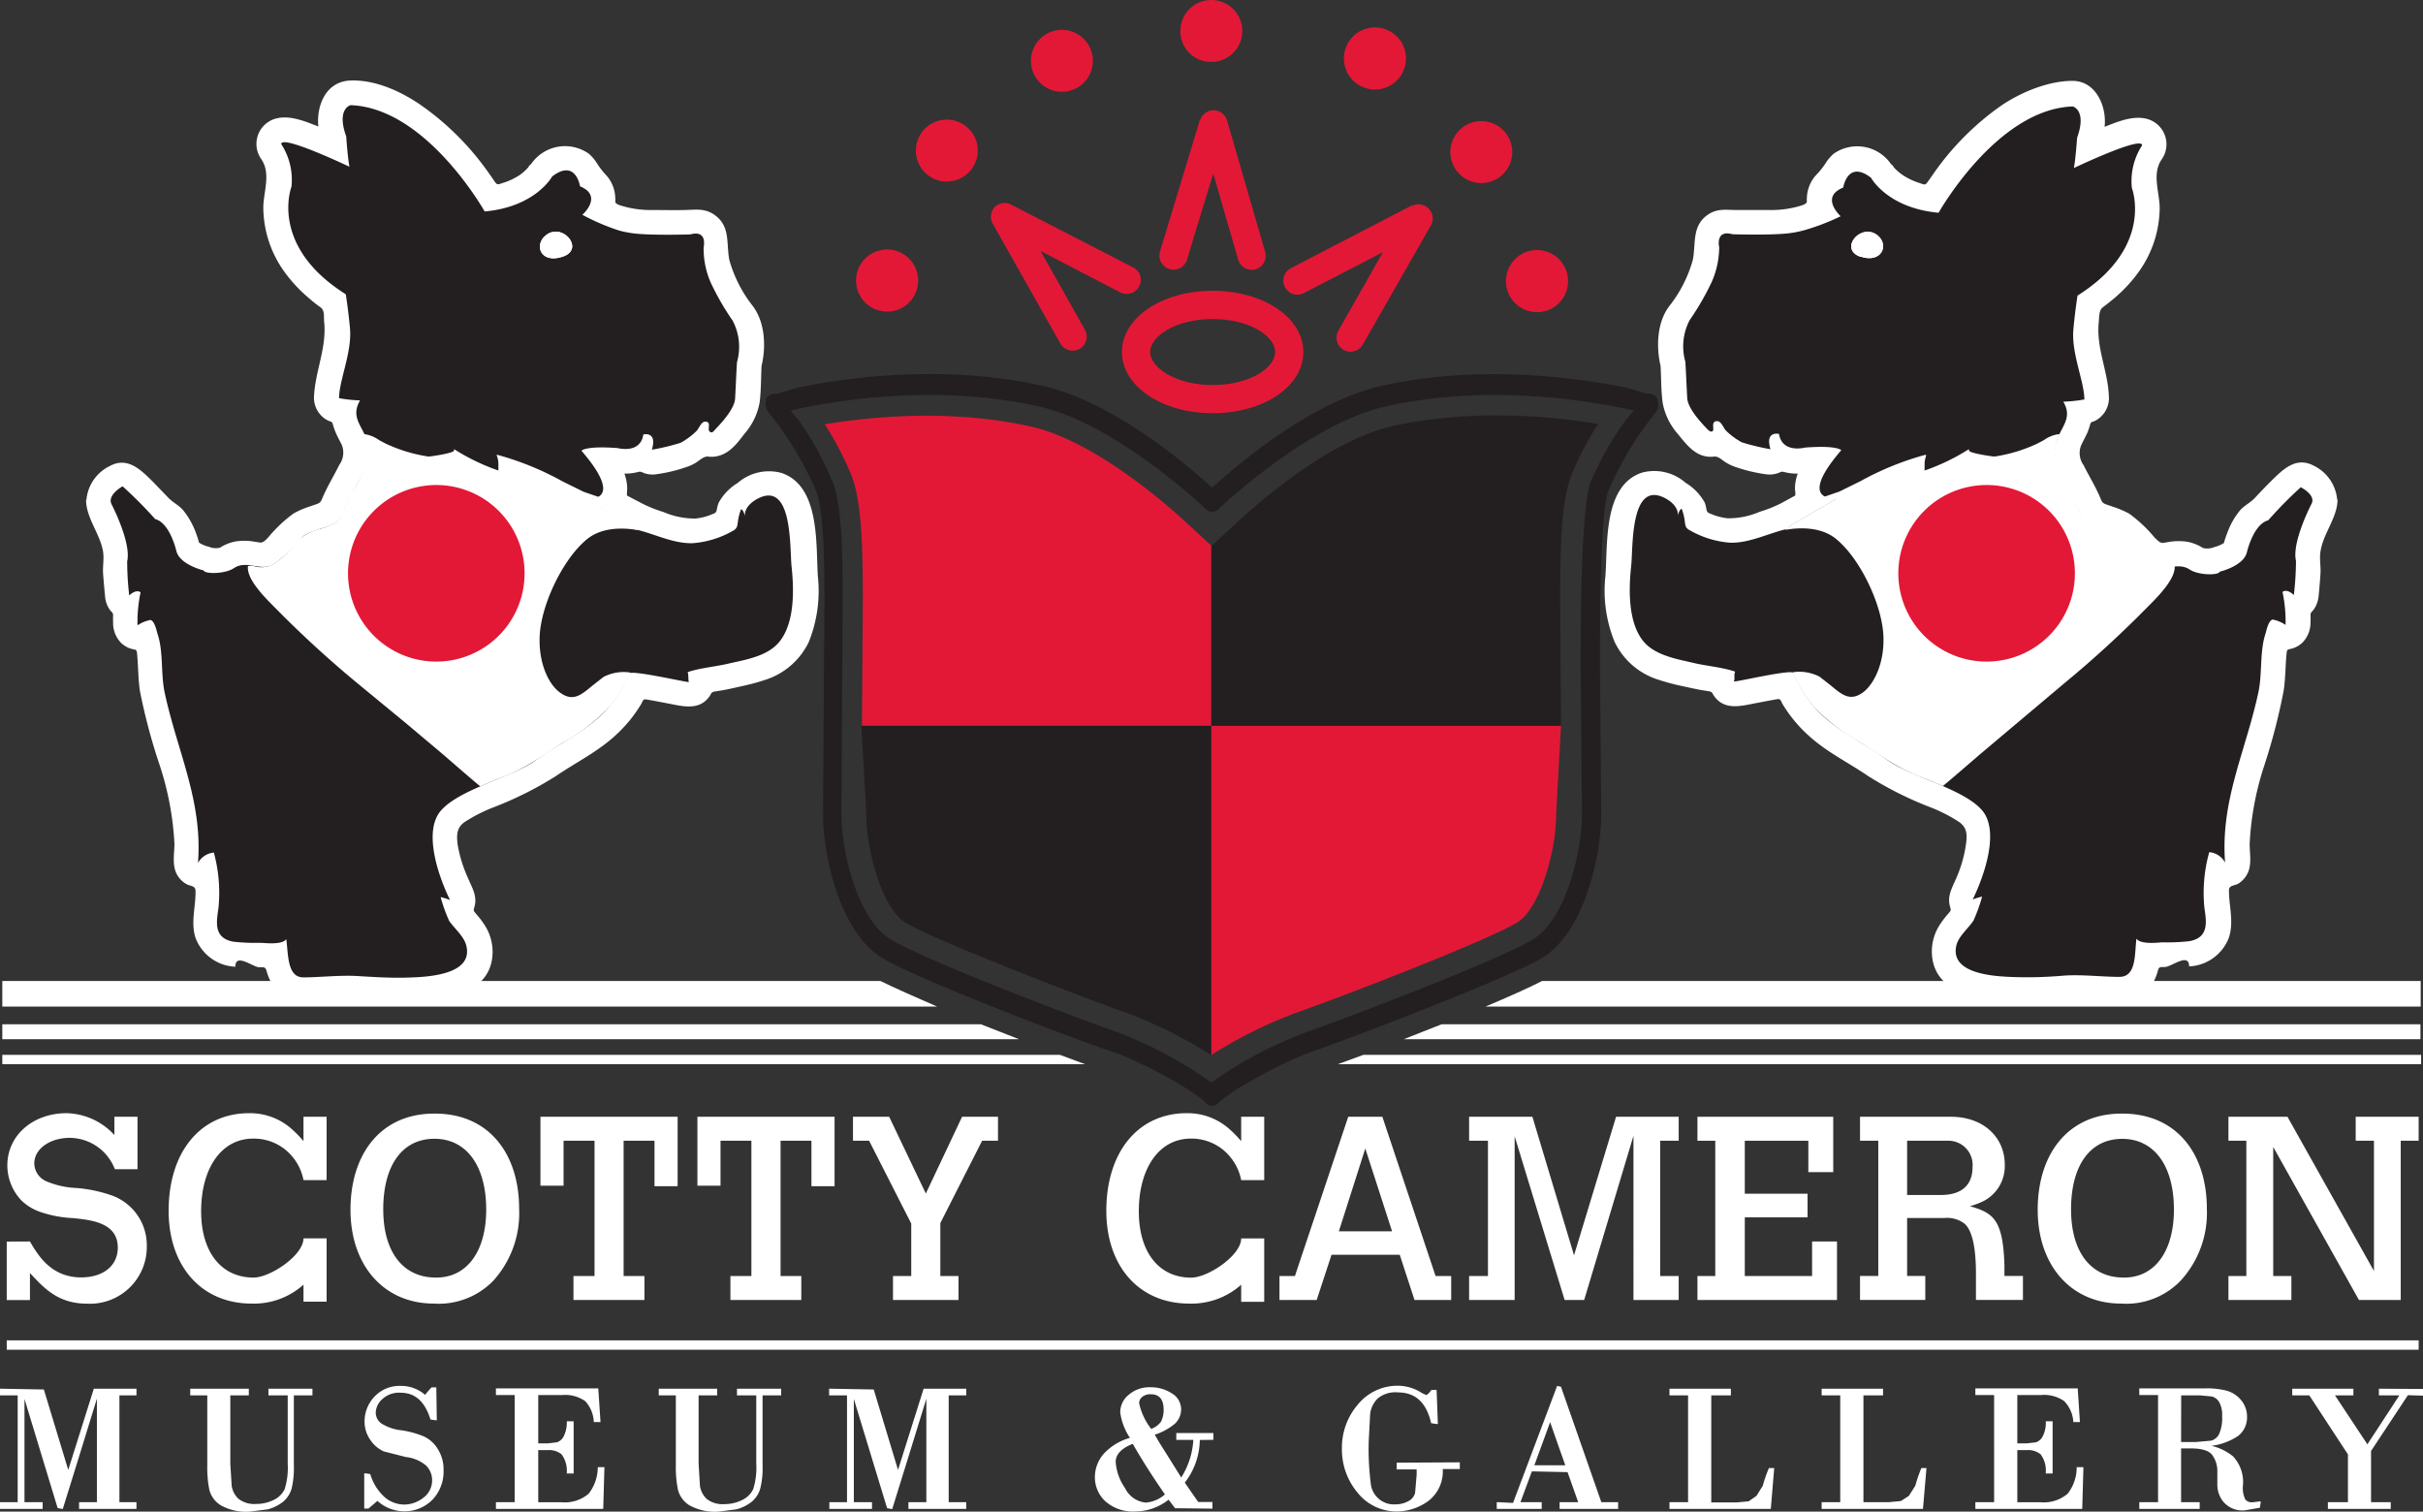
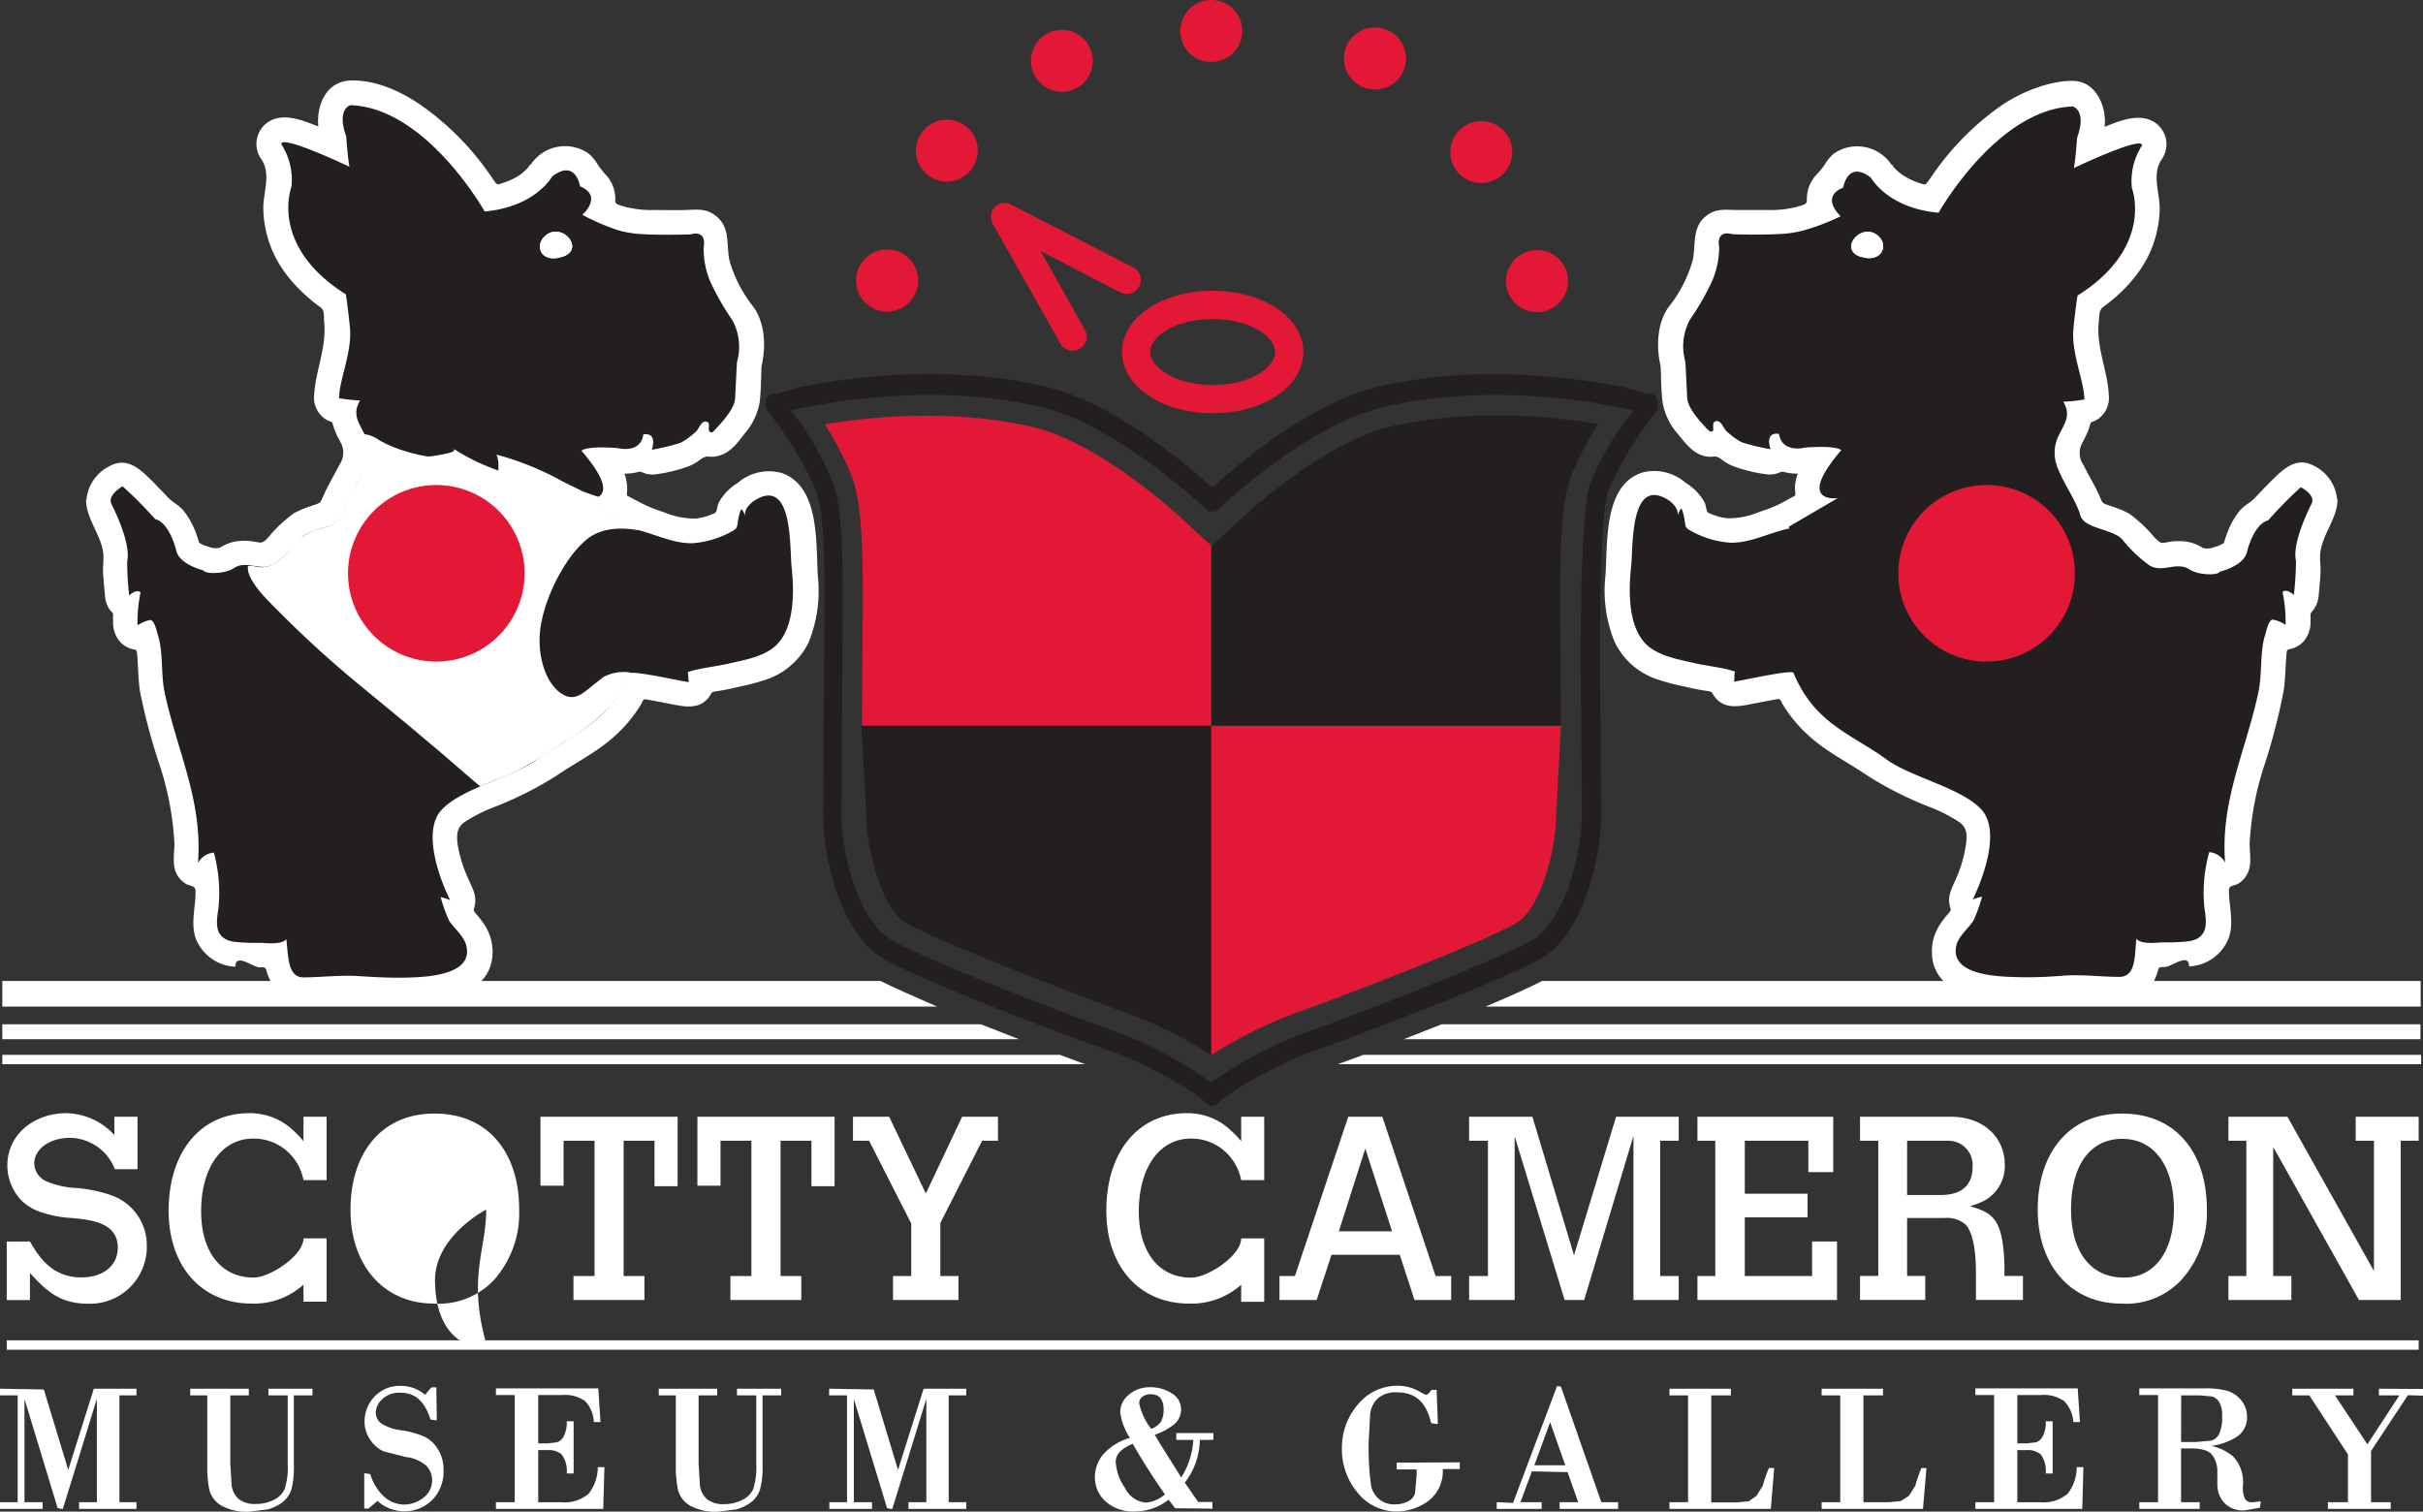
<svg xmlns="http://www.w3.org/2000/svg" id="Layer_1" data-name="Layer 1" viewBox="0 0 284.06 177.21">
  <rect x="0" y="0" width="284.06" height="177.21" fill="#333333" stroke="none" />
  <defs>
    <style>.cls-1{fill:#fff;}.cls-2{fill:#231f20;}.cls-3{fill:#e31836;}</style>
  </defs>
  <title>アートボード 2</title>
  <path class="cls-1" d="M247.21,22.92h0M274,58.6a4.89,4.89,0,0,0-2.74-4c-2.14-1.15-3.7.51-5.13,1.92-.6.6-1.19,1.22-1.77,1.84s-1.24.88-1.76,1.48a8.9,8.9,0,0,0-1.45,2.54,12,12,0,0,0-.43,1.28,4,4,0,0,1-1.14.48,2.1,2.1,0,0,1-1.32.1,5.14,5.14,0,0,0-1.84-.73,6.84,6.84,0,0,0-2,0l-.8.13c-.4.06-.69-.32-1-.59a16.22,16.22,0,0,0-3-2.83,10.56,10.56,0,0,0-1.69-.74l-.85-.29c-.62-.2-.63-.31-.88-.89-.55-1.3-1.3-2.49-1.92-3.75a2.44,2.44,0,0,1-.3-2.34c.23-.49.51-1,.73-1.48a7,7,0,0,0,.3-.88c.12-.45.2-.33.59-.51a3,3,0,0,0,1.63-2.94c-.13-3-1.5-5.62-1.18-8.66.06-.58,0-1.35.47-1.71s1.07-.82,1.58-1.27a17,17,0,0,0,2.71-3,13,13,0,0,0,2.38-7.36c0-1.84-.95-4,.24-5.72l-.06.08a3.08,3.08,0,0,0-1.53-4.78c-1.67-.53-3.58.29-5.11.89.28-2.36-1-5.39-3.76-5.39s-5.92,1.27-8.27,2.84a32.18,32.18,0,0,0-8,8l-.66.94c-.32.47-.38.41-.93.22a7.8,7.8,0,0,1-2-.93,6,6,0,0,1-1.05-.89,2.47,2.47,0,0,0-.29-.39.3.3,0,0,0,0,.08,4.82,4.82,0,0,0-6.8-1.33A5.19,5.19,0,0,0,214,19.17a8.37,8.37,0,0,1-1.09,1.35,4.18,4.18,0,0,0-1.08,2.66,1.88,1.88,0,0,0,0,.41c0,.4-.75.52-1.11.64a12.07,12.07,0,0,1-3.34.39q-1.87,0-3.75,0c-1.21,0-2.22-.21-3.32.49-2,1.31-1.47,3.35-1.85,5.35a15.4,15.4,0,0,1-2.78,5.45c-1.43,1.91-1.53,4.75-1,7,.08,1.43.05,2.88.24,4.3a7.57,7.57,0,0,0,1.77,3.65c.82,1,1.71,2.21,3,2.57a3.08,3.08,0,0,0,1.21.1c.59-.09,1,.46,1.56.76a4.92,4.92,0,0,0,.9.42,18.28,18.28,0,0,0,3.85.91,3,3,0,0,0,1.12-.12c.47-.14.43-.27.9-.15a5.61,5.61,0,0,0,1.53.17,5.21,5.21,0,0,0-.33,1.74c0,.13.11.81,0,.85L208.8,59a15.56,15.56,0,0,1-2.51,1,9.25,9.25,0,0,1-3.7.76,6.54,6.54,0,0,1-1.9-.47c-.4-.17-.56-.16-.64-.6a4.25,4.25,0,0,0-.2-.78,6.33,6.33,0,0,0-2.25-2.32,5.57,5.57,0,0,0-5.11-1.18c-4.55,1.51-4,8.34-4.28,12.12a15.86,15.86,0,0,0,1.08,7.72,8.48,8.48,0,0,0,5.09,4.42,26.31,26.31,0,0,0,2.93.78c.68.15,1.36.3,2.05.43l1,.16c.43.07.38.29.64.62,1.17,1.58,3,1.14,4.59.82l2-.38.8-.14c.39-.07.41.29.59.58a16.18,16.18,0,0,0,2.92,3.57c2.14,2,4.73,3.24,7.1,4.86a41.47,41.47,0,0,0,7.42,3.71,18.36,18.36,0,0,1,3.21,1.65c1,.68,1,1.52.85,2.65a15.16,15.16,0,0,1-1.06,3.79c-.45,1.11-1.15,2.14-.84,3.39.15.61.2.51-.22,1a11.43,11.43,0,0,0-.95,1.25,5.72,5.72,0,0,0-.93,3.1c0,6.26,8.87,6.09,13.19,5.9a61.82,61.82,0,0,1,6.24-.08c1.75.09,3.68.39,5.21-.69a4.87,4.87,0,0,0,1.41-1.65,6.31,6.31,0,0,0,.46-1.23c.13-.49.36-.37.81-.4.76,0,2.84-1.75,2.84-.07a5.22,5.22,0,0,0,4.67-3.39c.6-1.84,0-3.67,0-5.53,0-.62.64-.5,1.13-.8a2.91,2.91,0,0,0,.95-1c.67-1.1.33-2.49.35-3.71a34.82,34.82,0,0,1,1.72-9.14A71.36,71.36,0,0,0,267.72,81c.22-1.4.2-2.81.33-4.22.06-.73.08-.59.69-.76a2.91,2.91,0,0,0,1.22-.72,3.33,3.33,0,0,0,.91-2.34,7.3,7.3,0,0,0,0-.81c0-.38.17-.41.39-.71a3.24,3.24,0,0,0,.56-1.55c.09-.87.16-1.74.22-2.61s-.14-1.77,0-2.61c.3-2.12,2-4,2-6.11M249.92,21.27v0M203.78,63.62a4.78,4.78,0,0,1-.76,0,6.34,6.34,0,0,0,.76,0m-3.68-2.14h0" />
  <path class="cls-1" d="M115,120.08H.27v1.75h119.2ZM103.21,115H.27v3H109.86C107.2,116.85,104.83,115.79,103.21,115Zm180.58,0h-103c-1.61.83-4,1.89-6.63,3H283.79ZM169,120.08l-4.44,1.75h119.2v-1.75ZM.27,123.66v1.1H127.21l-2.95-1.1Zm156.57,1.1h127v-1.1h-124Z" />
  <path class="cls-2" d="M269.73,57.12A49.62,49.62,0,0,0,265.91,61c-1.74.45-2.49,3.72-2.49,3.72-.37,1.64-3.19,2.3-3.19,2.3-.17.46-2.53.42-3.53-.26-1.55-1-3.18.46-4.71-.48a16,16,0,0,1-3.2-3.06c-1.16-1.24-4.52-1.23-4.92-2.85s-2.49-4.5-2.88-6.28c-.75-3.47,2.47-4.35.9-7a17.27,17.27,0,0,0,2.47-.26c0-2.08-1.53-5.38-1.29-8.18.2-2.21.49-4,.49-4,9.05-5.69,6.37-12.61,6.37-12.61a7.67,7.67,0,0,1,1.2-5c0-1.16-8,2.66-8,2.66.2-1,.38-3.55.38-3.55,1.17-3.25-.51-3.67-.51-3.67-8.89.3-15.73,12.46-15.73,12.46-6-.54-7.92-4.1-7.92-4.1-2.76-2.13-3.26,1.15-3.26,1.15-2.78,1.11-.3,3.36-.3,3.36A26.19,26.19,0,0,1,211.48,27a12.12,12.12,0,0,1-2,.37c-2.19.22-6.37.09-6.37.09-2.06-.57-1.56,1.52-1.56,1.52a10.24,10.24,0,0,1-.88,4.08,30.9,30.9,0,0,1-2.57,4.45,6.57,6.57,0,0,0-.52,4.89c.09,1.42.14,2.84.22,4.26.07,1.16,1.42,2.67,2.3,3.59.16.17.46.48.69.28s-.27-1.16.52-1.16c.48,0,.74.79,1,1.08a8.37,8.37,0,0,0,1.88,1.4,26.06,26.06,0,0,0,3.37.81c-.67-2.2,1-1.79,1-1.79.38,2.32,3.05,1.6,3.05,1.6,3.82-.29,4.25.31,4.25.31-5.47,6.36-.41,5.61-.41,5.61l-5.71,3.34c0,.08,0,.15,0,.23-2.25.46-4.56,1.73-6.9,1.66a11.09,11.09,0,0,1-4.69-1.43c-.9-.46-.36-.84-1-2.56-.32.16-.46.79-.53,1.14.34-1-.46-1.83-1.27-2.29-4.29-2.43-3.88,5.7-4.12,7.88-.29,2.69-.39,6.56,1.41,8.79,1.4,1.73,4.08,2.13,6,2.59,1.53.35,3.37.5,4.78,1-.18.36,0,.83-.15,1.16.53,0,6.85-1.48,7-1a14.19,14.19,0,0,0,2.44,4c2.38,2.73,5.67,4.08,8.47,6.14s8.92,3.36,11.17,5.93c2.08,2.39.35,7.54-1.08,10.48a7.62,7.62,0,0,1,1.1-.34,18.64,18.64,0,0,1-1,2.79c-.58.91-1.71,1.8-2,2.87-.89,3.48,4.61,3.7,6.75,3.77,2,.07,3.92,0,5.88-.17,2.16-.14,4.43.15,6.47.15s1.76-2.76,2-4.49c.43.73,2.62.47,3,.44a23.88,23.88,0,0,0,3.18-.13c2.4-.42,2-2.38,1.78-3.94A17.71,17.71,0,0,1,259,99.9a2.35,2.35,0,0,1,1.86,1.22c-.57-7.28,2.43-13.05,3.91-20,.46-2.17.14-4.74.81-6.78.13-.41.34-1.58.85-1.71a4.05,4.05,0,0,1,1.52.63,16.88,16.88,0,0,0-.36-3.87c.57-.42,1.33.37,1.33.37a36.36,36.36,0,0,0,.25-4c-.52-2.23,1.84-6.73,1.84-6.73C271.5,58,269.73,57.12,269.73,57.12Zm-51.61-27c-2.62-.9.07-4.06,2-2.5C221.51,28.72,220.59,30.91,218.12,30.08Z" />
-   <path class="cls-1" d="M239.61,51.6l-.78.41a18,18,0,0,1-5,1.51c-.27,0-2.92-.39-3-.69l0-.18a24.65,24.65,0,0,1-5.2,2.51V54.9c0-.15,0-.3,0-.44a2.75,2.75,0,0,1,.17-1l0-.13-.13,0a34.47,34.47,0,0,0-7.6,3.1l-2.44,1.2-1.74.6.16.08a2.77,2.77,0,0,0,1.18.19l-5.45,3.18a.68.68,0,0,0-.05.17h0s-.27.12-.27.12l-.12,0,0,.14c1.42-.25,4.06-.44,5.91,1.07,2.94,2.39,5.64,8.18,5.56,11.92,0,2.6-1,4.94-2.31,6-1.55,1.19-2.51.39-3.83-.71l-1.35-1.06a5.14,5.14,0,0,0-3-.54h-.1l0,.09a13.88,13.88,0,0,0,2.45,4,22.92,22.92,0,0,0,5.48,4.2l3,1.94a23.49,23.49,0,0,0,4.74,2.34l1.86.79c.08,0,4.3-3.66,4.3-3.66l4.44-3.74,5.52-4.65a124.68,124.68,0,0,0,9.55-8.73l.38-.38c1.12-1.13,3.2-3.23,3-4.71a2.35,2.35,0,0,0-.67,0,3.08,3.08,0,0,1-2.25-.21,11.63,11.63,0,0,1-2.53-2.32l-.66-.73A5.76,5.76,0,0,0,246.5,62c-1.15-.39-2.34-.78-2.57-1.67a14.61,14.61,0,0,0-1.41-3.05A14.57,14.57,0,0,1,241.07,54a4.39,4.39,0,0,1,.35-3l0-.1h-.11A3.89,3.89,0,0,0,239.61,51.6Z" />
  <path class="cls-3" d="M243.25,67.21a10.35,10.35,0,1,1-10.34-10.35A10.34,10.34,0,0,1,243.25,67.21Z" />
  <path class="cls-1" d="M36.85,22.92h0M10.09,58.6c0,2.13,1.67,4,2,6.11.12.84-.07,1.74,0,2.61s.14,1.74.23,2.61a3.12,3.12,0,0,0,.55,1.55c.22.3.41.33.39.71s0,.54,0,.81a3.33,3.33,0,0,0,.91,2.34,2.91,2.91,0,0,0,1.22.72c.62.17.63,0,.7.76.12,1.41.11,2.82.32,4.22a69.64,69.64,0,0,0,2.33,8.72,35.22,35.22,0,0,1,1.71,9.14c0,1.22-.32,2.61.35,3.71a2.84,2.84,0,0,0,1,1c.48.3,1.1.18,1.12.8.05,1.86-.59,3.69,0,5.53a5.22,5.22,0,0,0,4.67,3.39c0-1.68,2.08.07,2.83.07.46,0,.69-.09.82.4a7.07,7.07,0,0,0,.47,1.23,4.73,4.73,0,0,0,1.4,1.65c1.53,1.08,3.46.78,5.22.69a61.66,61.66,0,0,1,6.23.08c4.32.19,13.19.36,13.19-5.9a5.8,5.8,0,0,0-.93-3.1,10.29,10.29,0,0,0-.95-1.25c-.42-.5-.37-.4-.22-1,.31-1.25-.39-2.28-.84-3.39A15.59,15.59,0,0,1,53.65,99c-.14-1.13-.11-2,.85-2.65a18.36,18.36,0,0,1,3.21-1.65A41.9,41.9,0,0,0,65.14,91c2.37-1.62,5-2.9,7.09-4.86a16.18,16.18,0,0,0,2.92-3.57c.18-.29.21-.65.59-.58l.8.14,2,.38c1.63.32,3.43.76,4.6-.82.25-.33.2-.55.64-.62l1-.16c.68-.13,1.36-.28,2-.43a26.31,26.31,0,0,0,2.93-.78,8.53,8.53,0,0,0,5.1-4.42,16,16,0,0,0,1.07-7.72c-.24-3.78.27-10.61-4.28-12.12a5.6,5.6,0,0,0-5.12,1.18,6.2,6.2,0,0,0-2.23,2.32,4.28,4.28,0,0,0-.21.78c-.08.44-.24.43-.64.6a6.46,6.46,0,0,1-1.9.47,9.28,9.28,0,0,1-3.7-.76,15.2,15.2,0,0,1-2.51-1l-1.76-.92c-.07,0,0-.72,0-.85a5.21,5.21,0,0,0-.33-1.74,5.61,5.61,0,0,0,1.53-.17c.47-.12.43,0,.9.15a3,3,0,0,0,1.12.12,18.28,18.28,0,0,0,3.85-.91,4.92,4.92,0,0,0,.9-.42c.52-.3,1-.85,1.57-.76a3,3,0,0,0,1.2-.1c1.35-.36,2.23-1.55,3-2.57a7.59,7.59,0,0,0,1.78-3.65c.18-1.42.16-2.87.23-4.3.53-2.23.43-5.07-1-7a15.4,15.4,0,0,1-2.78-5.45c-.38-2,.18-4-1.85-5.35-1.09-.7-2.11-.52-3.32-.49s-2.5,0-3.75,0a12.07,12.07,0,0,1-3.34-.39c-.36-.12-1.14-.24-1.11-.64a1.88,1.88,0,0,0,0-.41,4.13,4.13,0,0,0-1.08-2.66A9,9,0,0,1,70,19.17,4.72,4.72,0,0,0,69,18a4.82,4.82,0,0,0-6.8,1.33.3.3,0,0,0,0-.08,3.3,3.3,0,0,0-.29.39,5.62,5.62,0,0,1-1,.89,7.74,7.74,0,0,1-2,.93c-.56.19-.62.25-.95-.22-.21-.32-.43-.63-.65-.94a32.31,32.31,0,0,0-8-8C47,10.71,44,9.33,41.08,9.44s-4,3-3.76,5.39c-1.53-.6-3.44-1.42-5.12-.89a3.08,3.08,0,0,0-1.52,4.78l-.06-.08c1.19,1.69.25,3.88.25,5.72a13,13,0,0,0,2.37,7.36,17,17,0,0,0,2.71,3c.51.45,1,.87,1.58,1.27s.41,1.13.47,1.71c.32,3-1,5.68-1.18,8.66a3,3,0,0,0,1.63,2.94c.39.18.47.06.59.51a7.08,7.08,0,0,0,.31.88c.21.51.49,1,.73,1.48a2.47,2.47,0,0,1-.31,2.34c-.62,1.26-1.36,2.45-1.92,3.75-.25.58-.26.69-.88.89l-.85.29a10.08,10.08,0,0,0-1.68.74,16,16,0,0,0-3,2.83c-.27.27-.57.65-1,.59l-.8-.13a6.84,6.84,0,0,0-2,0,5.14,5.14,0,0,0-1.84.73,2.06,2.06,0,0,1-1.31-.1,3.89,3.89,0,0,1-1.15-.48c-.12-.43-.26-.86-.42-1.28a9.18,9.18,0,0,0-1.46-2.54c-.52-.6-1.24-.92-1.76-1.48S18.56,57.15,18,56.55c-1.43-1.41-3-3.07-5.12-1.92a4.88,4.88,0,0,0-2.75,4M34.14,21.27v-.12a.24.24,0,0,1,0,.12M80.28,63.62a6.45,6.45,0,0,0,.76,0,4.84,4.84,0,0,1-.76,0M84,61.48h0" />
  <path class="cls-2" d="M13.06,59.08s2.36,4.5,1.85,6.73a34.29,34.29,0,0,0,.24,4s.76-.79,1.33-.37a16.88,16.88,0,0,0-.36,3.87,4.05,4.05,0,0,1,1.52-.63c.51.13.72,1.3.85,1.71.67,2,.35,4.61.81,6.78,1.48,6.93,4.48,12.7,3.91,20a2.36,2.36,0,0,1,1.86-1.22,17.94,17.94,0,0,1,.54,6.51c-.22,1.56-.63,3.52,1.77,3.94a24,24,0,0,0,3.18.13c.36,0,2.55.29,3-.44.25,1.73.08,4.49,2,4.49s4.31-.29,6.47-.15c2,.12,3.92.24,5.88.17,2.15-.07,7.64-.29,6.75-3.77-.27-1.07-1.4-2-2-2.87a18.64,18.64,0,0,1-1-2.79,7.25,7.25,0,0,1,1.1.34c-1.44-2.94-3.15-8.09-1.07-10.48,2.24-2.57,8.45-3.94,11.16-5.93s6.09-3.41,8.47-6.14a14.19,14.19,0,0,0,2.44-4c.19-.46,6.51,1,7,1-.11-.33,0-.8-.15-1.16,1.41-.49,3.25-.64,4.78-1,2-.46,4.63-.86,6-2.59,1.79-2.23,1.7-6.1,1.41-8.79-.23-2.18.17-10.31-4.12-7.88-.8.46-1.61,1.28-1.27,2.29-.07-.35-.21-1-.53-1.14-.65,1.72-.12,2.1-1,2.56a11.09,11.09,0,0,1-4.69,1.43c-2.34.07-4.65-1.2-6.9-1.66a1.85,1.85,0,0,0,0-.23l-5.71-3.34s5.06.75-.41-5.61c0,0,.44-.6,4.25-.31,0,0,2.67.72,3-1.6,0,0,1.67-.41,1,1.79a26.06,26.06,0,0,0,3.37-.81,8.37,8.37,0,0,0,1.88-1.4c.28-.29.54-1.08,1-1.08.79,0,.21.88.52,1.16s.53-.11.69-.28c.88-.92,2.23-2.43,2.3-3.59.08-1.42.13-2.84.22-4.26a6.57,6.57,0,0,0-.52-4.89,30.17,30.17,0,0,1-2.56-4.45A9.87,9.87,0,0,1,82.49,29s.5-2.09-1.56-1.52c0,0-4.18.13-6.37-.09a12.12,12.12,0,0,1-2-.37,26.19,26.19,0,0,1-4.29-1.84S70.77,23,68,21.84c0,0-.5-3.28-3.27-1.15,0,0-1.92,3.56-7.91,4.1,0,0-6.84-12.16-15.73-12.46,0,0-1.67.42-.5,3.67,0,0,.17,2.54.38,3.55,0,0-8-3.82-8-2.66a7.67,7.67,0,0,1,1.2,5s-2.68,6.92,6.37,12.61c0,0,.29,1.81.49,4,.25,2.8-1.28,6.1-1.28,8.18a17,17,0,0,0,2.46.26c-1.57,2.7,1.66,3.58.9,7-.39,1.78-2.43,4.52-2.87,6.28s-3.77,1.61-4.92,2.85a16.33,16.33,0,0,1-3.21,3.06c-1.53.94-3.16-.55-4.7.48-1,.68-3.37.72-3.54.26,0,0-2.82-.66-3.2-2.3,0,0-.74-3.27-2.48-3.72a49.62,49.62,0,0,0-3.82-3.84S12.57,58,13.06,59.08ZM64,27.58c1.92-1.56,4.61,1.6,2,2.5S62.55,28.72,64,27.58Z" />
  <path class="cls-1" d="M44.45,51.6l.78.41a18,18,0,0,0,5,1.51c.27,0,2.92-.39,3-.69l0-.18a24.65,24.65,0,0,0,5.2,2.51V54.9c0-.15,0-.3,0-.44a2.75,2.75,0,0,0-.17-1l-.05-.13.14,0A34.59,34.59,0,0,1,66,56.46l2.44,1.2,1.75.6-.16.08a2.83,2.83,0,0,1-1.19.19l5.45,3.18a.68.68,0,0,1,.05.17h0s.27.12.27.12l.12,0,0,.14c-1.42-.25-4.06-.44-5.91,1.07-2.94,2.39-5.64,8.18-5.56,11.92,0,2.6.95,4.94,2.31,6,1.55,1.19,2.51.39,3.83-.71l1.35-1.06a5.14,5.14,0,0,1,3-.54h.1l0,.09a13.88,13.88,0,0,1-2.45,4,22.92,22.92,0,0,1-5.48,4.2l-3,1.94a23.49,23.49,0,0,1-4.74,2.34l-1.87.79c-.07,0-4.28-3.66-4.28-3.66l-4.44-3.74L42,80.18a126.59,126.59,0,0,1-9.55-8.73l-.38-.38c-1.12-1.13-3.2-3.23-3-4.71a2.33,2.33,0,0,1,.67,0A3.08,3.08,0,0,0,32,66.18a11.4,11.4,0,0,0,2.53-2.32l.66-.73A5.76,5.76,0,0,1,37.56,62c1.15-.39,2.35-.78,2.56-1.67a15.24,15.24,0,0,1,1.42-3.05A14.65,14.65,0,0,0,43,54a4.44,4.44,0,0,0-.36-3l0-.1h.11A3.89,3.89,0,0,1,44.45,51.6Z" />
  <path class="cls-1" d="M218.12,30.08c-2.62-.9.07-4.06,2-2.5C221.51,28.72,220.59,30.91,218.12,30.08Z" />
  <path class="cls-1" d="M64,27.58c1.92-1.56,4.61,1.6,2,2.5S62.55,28.72,64,27.58Z" />
  <path class="cls-3" d="M40.8,67.21A10.35,10.35,0,1,0,51.15,56.86,10.35,10.35,0,0,0,40.8,67.21Z" />
  <path class="cls-1" d="M16,163.58v-.78h-5l-3,9.52c-.2-.64-2.86-9.43-2.86-9.43L.13,162.8H0v.78H2.07V176.1H0v.79H5v-.79H2.87V164l3.89,12.8.6.1s3.63-11.66,4-12.93V176.1H9.27v.79H16v-.79H14V163.58Z" />
  <path class="cls-1" d="M31.47,162.8v.78h2.26v8a8.42,8.42,0,0,1-.36,3,2.66,2.66,0,0,1-1.27,1.25,4.55,4.55,0,0,1-2.08.48,3,3,0,0,1-2.07-.61,2.64,2.64,0,0,1-.79-1.52L27,171.58v-8h2.17v-.78H22.3v.78h2v8.24a13.24,13.24,0,0,0,.24,2.82,3,3,0,0,0,1.35,1.83,6.06,6.06,0,0,0,3.4.74l2.11-.27a5,5,0,0,0,1.78-.88,3.18,3.18,0,0,0,1-1.52,10.13,10.13,0,0,0,.27-2.72v-8.24h2.18v-.78Z" />
  <path class="cls-1" d="M51.36,169.93a3.81,3.81,0,0,0-1.61-1.51,10.79,10.79,0,0,0-2.72-.75,5.42,5.42,0,0,1-2.37-.83,1.58,1.58,0,0,1-.61-1.25,2.2,2.2,0,0,1,.76-1.56,2.87,2.87,0,0,1,2.14-.76c1.7,0,2.85,1,3.52,3.14l.61.09h.13l-.06-3.86H50.6a9.94,9.94,0,0,0-.76.88A4.3,4.3,0,0,0,47,162.47a4.05,4.05,0,0,0-3.12,1.28,4.21,4.21,0,0,0-1.14,2.89,3.71,3.71,0,0,0,.66,2.14,3.75,3.75,0,0,0,1.59,1.37l2.6.66a4.36,4.36,0,0,1,2.36,1,2.39,2.39,0,0,1,.71,1.75,2.53,2.53,0,0,1-1,2,3.65,3.65,0,0,1-2.29.82,3.52,3.52,0,0,1-2.3-.89,5.81,5.81,0,0,1-1.66-2.68l-.57-.09h-.14v4.13h.5l1.05-.9a4.66,4.66,0,0,0,3.1,1.22,4.56,4.56,0,0,0,3.38-1.39A4.77,4.77,0,0,0,52,172.34,4.45,4.45,0,0,0,51.36,169.93Z" />
  <path class="cls-1" d="M70.08,172v.11a5.1,5.1,0,0,1-1.07,3,4.32,4.32,0,0,1-3.21,1H63.1V170h1.12a2.28,2.28,0,0,1,1.62.5,3.22,3.22,0,0,1,.61,2.11v.13h.8v-6.12h-.8v.12a3.6,3.6,0,0,1-.4,1.71,1.4,1.4,0,0,1-.75.63l-1.08.13H63.1v-5.67h2.81a4.1,4.1,0,0,1,2.7.72,3.82,3.82,0,0,1,1,2.34l0,.11h.79l-.26-3.95h-12v.78h2.2V176.1h-2.2v.79H70.72l.14-4.89Z" />
  <path class="cls-1" d="M86.4,162.8v.78h2.26v8a8.42,8.42,0,0,1-.36,3A2.7,2.7,0,0,1,87,175.85a4.58,4.58,0,0,1-2.08.48,3,3,0,0,1-2.07-.61,2.64,2.64,0,0,1-.79-1.52l-.16-2.62v-8h2.18v-.78H77.23v.78h2v8.24a13.15,13.15,0,0,0,.25,2.82,3,3,0,0,0,1.35,1.83,6.17,6.17,0,0,0,3.4.74l2.11-.27a5,5,0,0,0,1.78-.88,3.16,3.16,0,0,0,1-1.52,9.61,9.61,0,0,0,.28-2.72v-8.24h2.18v-.78Z" />
  <path class="cls-1" d="M113.28,163.58v-.78h-5s-2.8,8.87-3,9.52c-.2-.65-2.85-9.43-2.85-9.43l-5.09-.09h-.14v.78H99.3V176.1H97.23v.79h5v-.79H100.1V164l3.9,12.81.6.1s3.62-11.66,4-12.93V176.1H106.5v.79h6.78v-.79h-2.06V163.58Z" />
  <path class="cls-1" d="M142.25,168.79V168H137.9v.8h2a9.2,9.2,0,0,1-1.42,4.41c-.08-.14-2.61-4.17-2.61-4.17s-.38-.65-.49-.85a7,7,0,0,0,2.36-1.29,2.32,2.32,0,0,0,.73-1.67,2.18,2.18,0,0,0-1.1-1.89,4.52,4.52,0,0,0-2.52-.71,3.69,3.69,0,0,0-2.52.88,2.63,2.63,0,0,0-1,2.05,6.89,6.89,0,0,0,1.14,3,6.68,6.68,0,0,0-3,1.79,4.12,4.12,0,0,0-1.11,2.81,3.81,3.81,0,0,0,1.24,2.85,4.86,4.86,0,0,0,3.47,1.18,6.38,6.38,0,0,0,3.93-1.38l.76,1,4.38.05v-.78h-1.67l-1.57-2.27a8.34,8.34,0,0,0,1.76-5Zm-7.91,7.36a3,3,0,0,1-2.45-1.71,6,6,0,0,1-1.09-3.06c0-.9.68-1.59,2-2.12,1.05,1.85,2.32,3.84,3.77,5.93A3.84,3.84,0,0,1,134.34,176.15Zm1.76-9.47a2.49,2.49,0,0,1-1.14.83,7.45,7.45,0,0,1-1.41-3,.92.92,0,0,1,.36-.75,1.51,1.51,0,0,1,1-.31c1,0,1.51.6,1.51,1.83A3.07,3.07,0,0,1,136.1,166.68Z" />
  <path class="cls-1" d="M163.74,171.47v.79h2.34v.61L165.9,175a1.5,1.5,0,0,1-.82,1,3.24,3.24,0,0,1-1.54.36,2.72,2.72,0,0,1-2.83-2.38,32.32,32.32,0,0,1-.25-5l.17-3.23a3.06,3.06,0,0,1,.89-1.81,3.23,3.23,0,0,1,2.33-.71c2.08,0,3.37,1.17,3.93,3.61l.65.1h.14l-.15-4h-.6c-.3.41-.49.59-.65.59l-.48-.23a5.21,5.21,0,0,0-2.8-.85,6,6,0,0,0-4.7,2.2,7.76,7.76,0,0,0-1.87,5.18,7.84,7.84,0,0,0,1.83,5.15,5.83,5.83,0,0,0,4.62,2.21A6.39,6.39,0,0,0,167.4,176a4.36,4.36,0,0,0,1.74-3.78h2v-.79Z" />
  <path class="cls-1" d="M187.73,176.1,183,162.57l-.45-.1-5.17,13.72-1.78-.09h-.13v.79h5.27v-.79h-2.49l1.34-3.61,4.18.09c.06.15,1.14,3.2,1.25,3.52h-2.18v.79h6.86v-.79Zm-4.22-4.32h-3.63l1.85-5.06C181.9,167.24,183.4,171.47,183.51,171.78Z" />
  <path class="cls-1" d="M207.38,172.1a16.64,16.64,0,0,0-.72,2.07l-.74,1.19L205,176l-1.38.13h-3V163.58h2.3v-.78h-7.2v.78h2.18V176.1h-2.18v.79H207.6l.4-4.79Z" />
  <path class="cls-1" d="M225.25,172.1a18.26,18.26,0,0,0-.71,2.07l-.75,1.19-.95.61-1.38.13h-3V163.58h2.3v-.78h-7.2v.78h2.18V176.1h-2.18v.79h11.88l.41-4.79Z" />
  <path class="cls-1" d="M243.46,172v.11a5,5,0,0,1-1.06,3,4.34,4.34,0,0,1-3.22,1h-2.68V170h1.11a2.3,2.3,0,0,1,1.63.5,3.2,3.2,0,0,1,.6,2.11v.13h.8v-6.12h-.8v.12a3.37,3.37,0,0,1-.4,1.71,1.39,1.39,0,0,1-.74.63l-1.09.13h-1.11v-5.67h2.8a4.08,4.08,0,0,1,2.7.72,3.83,3.83,0,0,1,1.06,2.34l0,.11h.78l-.26-3.95h-12v.78h2.2V176.1h-2.2v.79h12.53l.14-4.89Z" />
  <path class="cls-1" d="M264,176.12a1,1,0,0,1-.77-.33,3.07,3.07,0,0,1-.28-1.63,4.4,4.4,0,0,0-1.15-3.42,6.11,6.11,0,0,0-2.54-1.24,7.37,7.37,0,0,0,3.12-1.16,2.73,2.73,0,0,0,1.05-2.22,3,3,0,0,0-.71-2,3.41,3.41,0,0,0-1.72-1.1,9.46,9.46,0,0,0-2.48-.26H250.8v.78H253V176.1H250.8v.79h7.08v-.79H255.7v-6.3h1.16c1.32,0,2.17.28,2.53.83a3.15,3.15,0,0,1,.56,1.74l0,1.75a3.17,3.17,0,0,0,.71,1.94,2.93,2.93,0,0,0,2.51,1l1.77-.31.09-.63V176Zm-8.29-12.54h2.21l1.39.13a1.45,1.45,0,0,1,.84.63,3.08,3.08,0,0,1,.36,1.69,4.52,4.52,0,0,1-.36,2.09,1.46,1.46,0,0,1-.93.77l-1.79.16H255.7Z" />
  <path class="cls-1" d="M278.89,162.8v.78h2.4c-.25.38-3.54,5.43-3.75,5.74-.2-.31-3.55-5.35-3.8-5.74h2.16v-.78h-7.17v.78h2l4.53,6.92s0,5.34,0,5.6h-2.35v.79h7.37v-.79h-2.31v-6l4.32-6.54,1.68.05h.13v-.78Z" />
  <path class="cls-1" d="M3.51,145.54c.88,1.49,2.41,4.21,6,4.21,2.62,0,4.3-1.38,4.3-3.5,0-2.93-3.14-3.23-5.25-3.45a13.7,13.7,0,0,1-3.77-.7,6,6,0,0,1-2.28-1.37,6,6,0,0,1-1.65-4.11c0-3.51,3-6.12,6.94-6.12a7.85,7.85,0,0,1,5.61,2.56v-2.14h2.71v6.15H13.47a6,6,0,0,0-1.18-1.88,5.74,5.74,0,0,0-4.09-1.8c-2.38,0-4.18,1.31-4.18,3a2.33,2.33,0,0,0,1.5,2.13,10.14,10.14,0,0,0,3.44.75,16.44,16.44,0,0,1,3.93.8,6.2,6.2,0,0,1,4.32,6,6.66,6.66,0,0,1-7,6.76c-3.41,0-5.06-1.83-6.7-3.59v3.17H.79v-6.86Z" />
-   <path class="cls-1" d="M60.86,141.7a11.79,11.79,0,0,1-3,8.41,8.9,8.9,0,0,1-7,2.71c-5.84,0-9.77-4.45-9.77-11s3.56-11.27,9.8-11.27C57.36,130.5,60.86,135.31,60.86,141.7Zm-3.86.1c0-5.14-2.32-8.3-6.07-8.3s-6,3.09-6,8.27c0,5,2.32,8,6.16,8C54.71,149.81,57,146.73,57,141.8Z" />
+   <path class="cls-1" d="M60.86,141.7a11.79,11.79,0,0,1-3,8.41,8.9,8.9,0,0,1-7,2.71c-5.84,0-9.77-4.45-9.77-11s3.56-11.27,9.8-11.27C57.36,130.5,60.86,135.31,60.86,141.7Zm-3.86.1s-6,3.09-6,8.27c0,5,2.32,8,6.16,8C54.71,149.81,57,146.73,57,141.8Z" />
  <path class="cls-1" d="M63.36,130.92H79.44v8.14H76.73v-5.33H73.11v15.86h2.44v2.81H67.23v-2.81H69.7V133.73H66.07V139H63.36Z" />
  <path class="cls-1" d="M81.76,130.92H97.84v8.14H95.13v-5.33H91.51v15.86h2.43v2.81H85.63v-2.81h2.46V133.73H84.47V139H81.76Z" />
  <path class="cls-1" d="M100,130.92h4.24l4.3,9,4.25-9H117v2.81h-1.86l-4.9,9.65v6.21h2.13v2.81h-7.68v-2.81h2.14v-6.15l-4.94-9.71H100Z" />
  <path class="cls-1" d="M158.06,130.92h4l6.24,18.67h1.83v2.81h-4.3l-1.73-5.3h-8l-1.74,5.3H150v-2.81h1.81Zm2,3.72-3.1,9.71h6.24Z" />
  <path class="cls-1" d="M172.23,130.92h7.42l4.88,16.24,4.93-16.24h7.34v2.81h-2.17v15.86h2.17v2.81h-5.3V133.15l-5.78,19.25h-2.29l-5.86-19.19V152.4h-5.34v-2.81h2.21V133.73h-2.21Z" />
  <path class="cls-1" d="M199,130.92h15.92v6.49H212v-3.68h-7.45v6.21h7.36v2.77h-7.36v6.88h7.89v-4.05h2.92v6.86H199v-2.81h2.09V133.73H199Z" />
  <path class="cls-1" d="M218.06,130.92h10.66c3.72,0,6.31,2.32,6.31,5.64a4.62,4.62,0,0,1-2.44,4.22,8.7,8.7,0,0,1-1.65.62c2.66.79,3.9,1.43,4.05,7v1.18h2.17v2.81h-5.51v-3.07c0-3.05-.43-5-1.29-5.83a3.38,3.38,0,0,0-2.46-.7h-4.32v6.79h2.13v2.81h-7.65v-2.81h2.14V133.73h-2.14Zm5.52,2.81v6.36h3.95c2.41,0,3.72-1.13,3.72-3.26a2.84,2.84,0,0,0-2.92-3.1Z" />
  <path class="cls-1" d="M258.72,141.7a11.75,11.75,0,0,1-3.05,8.41,8.83,8.83,0,0,1-7,2.71c-5.85,0-9.78-4.45-9.78-11s3.57-11.27,9.82-11.27C255.22,130.5,258.72,135.31,258.72,141.7Zm-3.86.1c0-5.14-2.32-8.29-6.06-8.29s-6,3.08-6,8.26c0,5,2.31,8,6.16,8C252.57,149.81,254.86,146.73,254.86,141.8Z" />
  <path class="cls-1" d="M261.25,130.92h6.92L278.31,149V133.73h-2.14v-2.81h7.38v2.81h-2.1V152.4h-4.9L266.5,134.46v15.13h2.13v2.81h-7.38v-2.81h2.1V133.73h-2.1Z" />
  <path class="cls-1" d="M29.67,133.48a5.85,5.85,0,0,1,4.7,2.23,6,6,0,0,1,1.21,2.64h2.71v-7.43H35.58v2.86a12.79,12.79,0,0,0-1.67-1.67,7.37,7.37,0,0,0-4.7-1.61c-5.69,0-9.44,4.53-9.44,11.44,0,6.52,3.87,10.88,9.72,10.88a8.67,8.67,0,0,0,6.09-2.22v2h2.71v-7.43H35.58c0,2-3.9,4.6-5.85,4.6-3.8,0-6.15-3-6.15-7.77C23.58,136.89,26,133.48,29.67,133.48Z" />
  <path class="cls-1" d="M139.59,133.48a5.85,5.85,0,0,1,4.7,2.23,6.06,6.06,0,0,1,1.22,2.64h2.7v-7.43h-2.7v2.86a12.73,12.73,0,0,0-1.68-1.67,7.37,7.37,0,0,0-4.7-1.61c-5.69,0-9.43,4.53-9.43,11.44,0,6.53,3.86,10.88,9.71,10.88a8.75,8.75,0,0,0,6.1-2.21v2h2.7v-7.43h-2.7c0,2-3.9,4.6-5.86,4.6-3.8,0-6.14-3-6.14-7.77C133.51,136.89,135.94,133.48,139.59,133.48Z" />
  <rect class="cls-1" x="0.79" y="157.13" width="282.76" height="1.1" />
  <path class="cls-3" d="M142,7.26a3.59,3.59,0,0,1-3.62-3.61A3.63,3.63,0,1,1,142,7.26Z" />
  <path class="cls-3" d="M124.49,10.76a3.63,3.63,0,0,1,0-7.26,3.63,3.63,0,1,1,0,7.26Z" />
  <path class="cls-3" d="M173.66,21.46a3.63,3.63,0,0,1,0-7.26,3.63,3.63,0,1,1,0,7.26Z" />
  <path class="cls-3" d="M104,36.53a3.64,3.64,0,0,1,0-7.28,3.64,3.64,0,0,1,0,7.28Z" />
  <path class="cls-3" d="M180,36.59a3.64,3.64,0,0,1,0-7.27,3.64,3.64,0,1,1,0,7.27Z" />
  <path class="cls-3" d="M161,10.49a3.64,3.64,0,0,1,0-7.27,3.64,3.64,0,1,1,0,7.27Z" />
  <path class="cls-3" d="M110.81,21.28a3.63,3.63,0,0,1,0-7.25,3.63,3.63,0,1,1,0,7.25Z" />
-   <path class="cls-3" d="M140.67,14.05,136,29.46a1.65,1.65,0,1,0,3.15,1s1.69-5.56,3.09-10.12c1.31,4.57,2.92,10.1,2.92,10.1a1.64,1.64,0,0,0,3.16-.91l-4.47-15.42a1.64,1.64,0,0,0-3.15,0Z" />
  <path class="cls-3" d="M116.62,24.27a1.66,1.66,0,0,0-.24,1.95l7.93,14.05a1.67,1.67,0,0,0,2.25.63,1.65,1.65,0,0,0,.84-1.44,1.62,1.62,0,0,0-.22-.81L122,29.43l9.34,4.85a1.64,1.64,0,0,0,2.21-.72,1.62,1.62,0,0,0-.71-2.21L118.57,24A1.66,1.66,0,0,0,116.62,24.27Z" />
-   <path class="cls-3" d="M165.53,24.08l-14.26,7.39a1.65,1.65,0,0,0,1.53,2.92l9.33-4.83-5.23,9.21a1.67,1.67,0,0,0,.62,2.25,1.65,1.65,0,0,0,2.24-.61l8-14a1.66,1.66,0,0,0-2.2-2.28Z" />
  <path class="cls-3" d="M131.53,41.26c0,4,4.66,7.18,10.64,7.18s10.63-3.15,10.63-7.17-4.67-7.18-10.63-7.18S131.54,37.24,131.53,41.26Zm3.31,0c0-1.83,3-3.87,7.33-3.86s7.32,2,7.32,3.87-3,3.87-7.32,3.87S134.84,43.09,134.84,41.26Z" />
  <path class="cls-2" d="M194.38,47.32a1,1,0,0,0-.06-.34,2.56,2.56,0,0,0,0-.27c0-.05-.09-.06-.12-.11a.21.21,0,0,0,0-.1l-.08,0a1,1,0,0,0-1-.33l0,0-2.53-.75c-5.09-1-16.78-2.84-28.63-.18-8.35,1.87-17.12,9.43-19.85,11.93-2.74-2.5-11.51-10.06-19.86-11.93-11.85-2.66-23.53-.87-28.63.18L91,46.19l0,0a1,1,0,0,0-1,.33l-.09,0s0,.07,0,.1-.08.06-.11.11a.92.92,0,0,0,0,.28,1.2,1.2,0,0,0-.06.33,1.28,1.28,0,0,0,.06.34c0,.1,0,.2.06.29s.07,0,.1.1,0,.07,0,.1a39.06,39.06,0,0,1,5.69,9.33c1,2.49,1,9.14,1,13.12v.58l-.16,24.2c0,5.29,2.14,14,6.91,16.89,4.5,2.71,23.84,10,27,11,3.68,1.26,9.85,4.73,10.94,6a1.06,1.06,0,0,0,.76.35,1,1,0,0,0,.76-.35c1.1-1.24,7.27-4.71,10.95-6,3.13-1.07,22.47-8.34,27-11,4.77-2.87,6.91-11.6,6.91-16.89l-.15-17.1v-.57c0-4,0-17.74,1-20.23a39.32,39.32,0,0,1,5.68-9.33.21.21,0,0,0,0-.1s.09-.06.12-.1a1,1,0,0,0,0-.3A.88.88,0,0,0,194.38,47.32Zm-7.9,9.17c-1.08,2.72-1.17,15.49-1.17,20.59v1.21l.15,17.09c0,4.73-2,12.49-5.78,14.77-4.19,2.52-22.63,9.51-26.58,10.87A49,49,0,0,0,142,126.9,48.71,48.71,0,0,0,131,121c-4-1.36-22.39-8.35-26.59-10.87-3.76-2.28-5.77-10-5.77-14.77l.15-24.2V70c0-5.09-.09-10.75-1.16-13.47a37.71,37.71,0,0,0-4-7.28l-.94-1.12c4.32-1,16.6-3.28,29.14-.47,9.15,2.06,19.49,12,19.58,12.05a1,1,0,0,0,1.41,0c.1-.1,10.5-10,19.58-12.05,12.49-2.81,24.81-.52,29.14.47l-.94,1.12A36.67,36.67,0,0,0,186.48,56.49Z" />
  <path class="cls-3" d="M141.75,63.73l-3.26-3C136.17,58.63,128,51.58,120.83,50c-9.38-2.1-18.84-1.14-24.14-.26a36.71,36.71,0,0,1,3.13,6c1.22,3.08,1.33,8.53,1.33,14.81,0,0-.05,7.73-.1,14.57h41V64ZM183,85.08H142v38.6a53.8,53.8,0,0,1,9.87-4.92c4.07-1.4,22.27-8.35,26-10.62,2.57-1.55,4.57-8.14,4.57-12.76Z" />
  <path class="cls-2" d="M142,64V85.08h41c-.05-6.84-.1-14.56-.1-14.57,0-6.28.11-11.73,1.33-14.81a36.71,36.71,0,0,1,3.13-6c-5.3-.88-14.75-1.84-24.14.26-7.21,1.62-15.34,8.67-17.66,10.79l-3.26,3ZM101.56,95.38c0,4.62,2,11.21,4.56,12.76,3.77,2.27,22,9.22,26,10.62a53.43,53.43,0,0,1,9.86,4.92V85.08h-41Z" />
</svg>